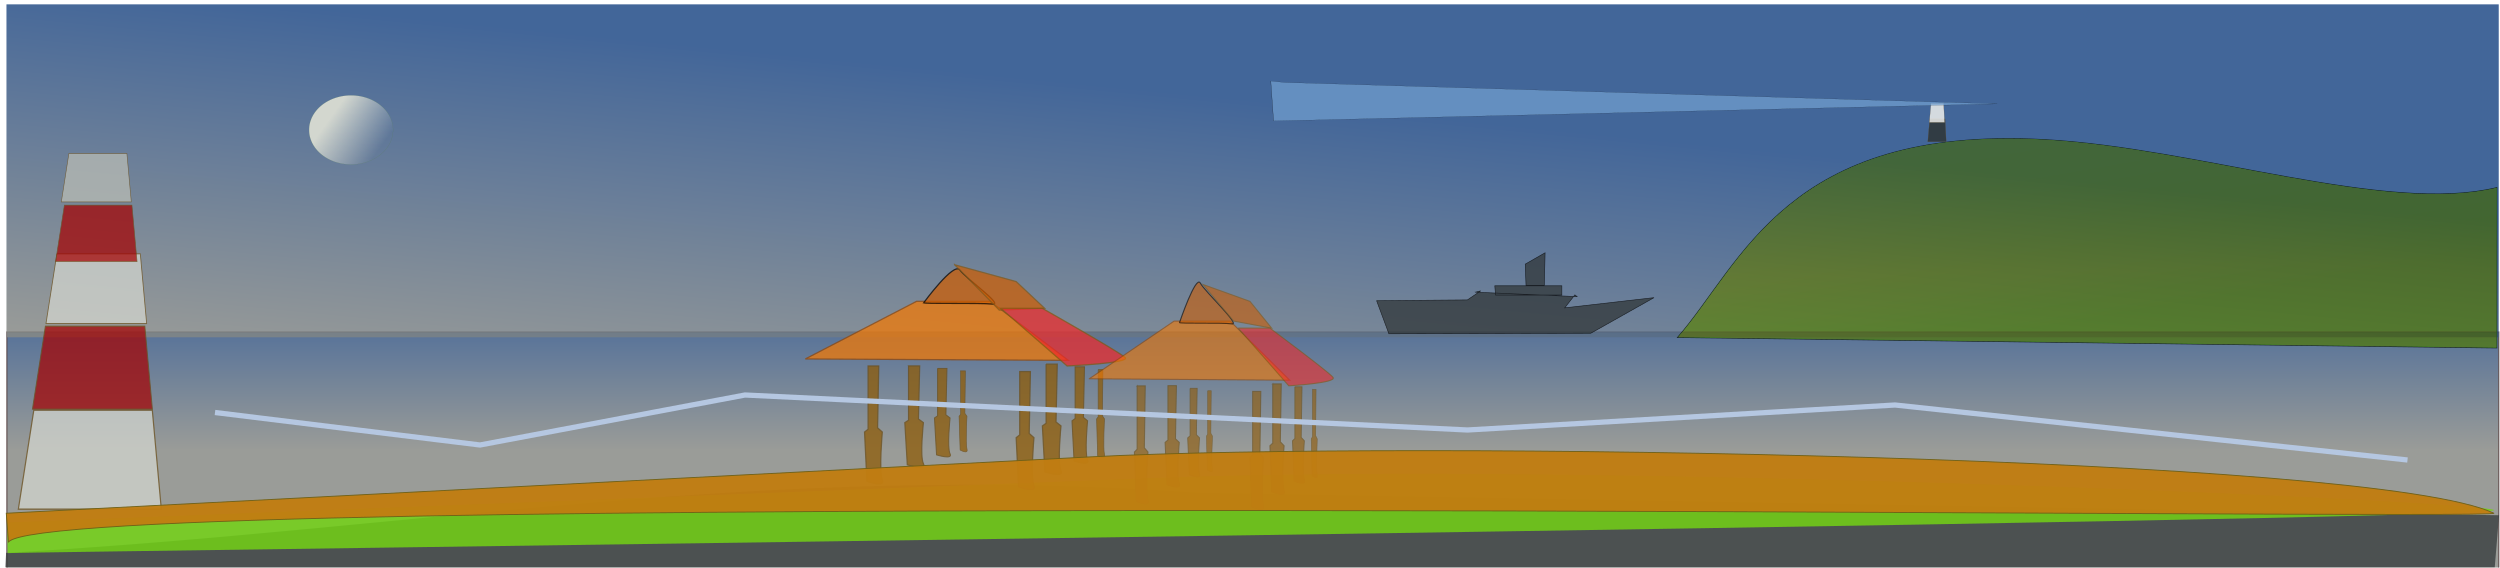
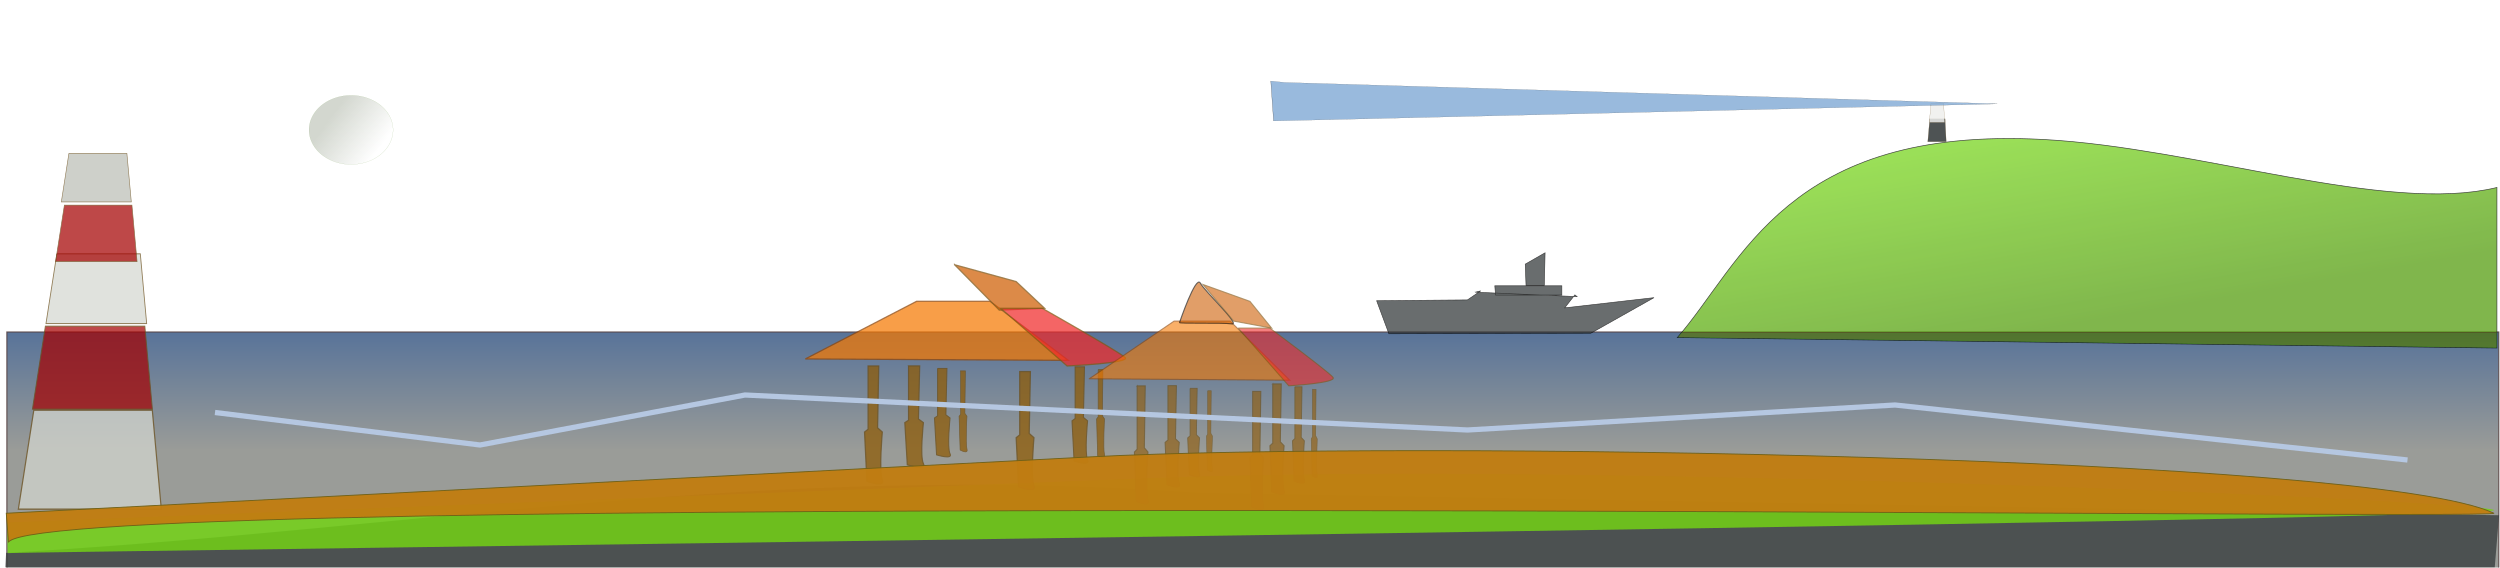
<svg xmlns="http://www.w3.org/2000/svg" xmlns:xlink="http://www.w3.org/1999/xlink" viewBox="0 0 1000 227">
  <defs>
    <filter id="c">
      <feGaussianBlur result="result6" stdDeviation="1.5" />
      <feComposite in="SourceGraphic" in2="result6" operator="atop" result="result8" />
      <feComposite in="result8" in2="SourceAlpha" operator="atop" result="result9" />
    </filter>
    <filter id="e" x="0" y="0" width="1" height="1">
      <feGaussianBlur result="result3" stdDeviation="5" />
      <feComposite in="result3" in2="result3" k1=".5" k3=".5" operator="arithmetic" result="result1" />
      <feBlend in="SourceGraphic" in2="result1" mode="screen" result="result5" />
      <feBlend in="result5" in2="result5" mode="darken" result="result6" />
      <feComposite in2="SourceGraphic" operator="in" />
    </filter>
    <filter id="b" x="-.25" y="-.25" width="1.5" height="1.5">
      <feGaussianBlur in="SourceGraphic" result="result0" stdDeviation="6" />
      <feDiffuseLighting result="result5" surfaceScale="10">
        <feDistantLight azimuth="235" elevation="25" />
      </feDiffuseLighting>
      <feComposite in="result5" in2="SourceGraphic" k1="1" k3=".6" operator="arithmetic" result="fbSourceGraphic" />
      <feColorMatrix in="fbSourceGraphic" result="fbSourceGraphicAlpha" values="0 0 0 -1 0 0 0 0 -1 0 0 0 0 -1 0 0 0 0 1 0" />
      <feGaussianBlur in="fbSourceGraphicAlpha" result="blur" stdDeviation="2.2" />
      <feColorMatrix result="bluralpha" values="1 0 0 0 0 0 1 0 0 0 0 0 1 0 0 0 0 0 0.13 0" />
      <feOffset dx="2.7" dy=".4" in="bluralpha" result="offsetBlur" />
      <feMerge>
        <feMergeNode in="offsetBlur" />
        <feMergeNode in="fbSourceGraphic" />
      </feMerge>
    </filter>
    <filter id="a" x="-.25" y="-.25" width="1.5" height="1.5">
      <feGaussianBlur in="SourceAlpha" result="blur" stdDeviation="2.2" />
      <feColorMatrix result="bluralpha" values="1 0 0 0 0 0 1 0 0 0 0 0 1 0 0 0 0 0 0.13 0" />
      <feOffset dx="2.7" dy=".4" in="bluralpha" result="offsetBlur" />
      <feMerge>
        <feMergeNode in="offsetBlur" />
        <feMergeNode in="SourceGraphic" />
      </feMerge>
    </filter>
    <filter id="k" x="-.044" y="-.416" width="1.089" height="1.833">
      <feGaussianBlur stdDeviation="4.857" />
    </filter>
    <filter id="j" x="-.018" y="-.625" width="1.037" height="2.25">
      <feGaussianBlur stdDeviation="6.773" />
    </filter>
    <linearGradient id="d">
      <stop stop-color="#204a87" offset="0" />
      <stop stop-color="#888a85" offset="1" />
    </linearGradient>
    <linearGradient id="i" x1="742.99" x2="727.99" y1="976.68" y2="890.38" gradientUnits="userSpaceOnUse">
      <stop stop-color="#4e9a06" offset="0" />
      <stop stop-color="#73d216" offset="1" />
    </linearGradient>
    <linearGradient id="h" x1="130" x2="194.06" y1="122.36" y2="163.36" gradientUnits="userSpaceOnUse">
      <stop stop-color="#d3d7cf" offset="0" />
      <stop stop-color="#d3d7cf" stop-opacity="0" offset="1" />
    </linearGradient>
    <linearGradient id="g" x1="255" x2="241" y1="841.36" y2="984.36" gradientUnits="userSpaceOnUse" xlink:href="#d" />
    <linearGradient id="f" x2="0" y1="-942.36" y2="-1005.6" gradientUnits="userSpaceOnUse" xlink:href="#d" />
  </defs>
  <g transform="translate(0 -825.36)">
    <path transform="scale(1,-1)" d="m2.752-1053.1h996.75v94.936h-996.75z" fill="url(#f)" opacity=".847" stroke="#584343" stroke-linecap="round" stroke-width=".484" />
-     <path d="m2.585 827.1h996.91v133.18h-996.91z" fill="url(#g)" opacity=".847" />
    <path transform="matrix(.882 0 0 .882 160.73 95.334)" d="m950.16 985.53-371.7-4.747c29.483-33.753 49.668-96.054 166.04-89.831 70.152 3.751 155.64 34.048 205.66 21.767v72.811z" fill="url(#i)" filter="url(#e)" opacity=".847" stroke="#000" stroke-width=".311" />
    <path transform="matrix(.909 0 0 .818 68.831 757.95)" d="m-73.435 362.57 1095.4-1.205 2-27-572-11c-190.86-15.209-343.85 17.905-525.01 29.385l-0.426 9.82z" fill="#2e3436" filter="url(#e)" opacity=".847" />
    <path d="m3.051 1046.6-0.207-12.246 458.35-17.779c178.35-6.918 537.83 9.611 536.44 12.869-1.797 4.215-992.35 16.748-994.58 17.156z" fill="#73d216" opacity=".847" />
    <path transform="matrix(.882 0 0 .882 160.73 95.334)" d="m518.48 942.34-8.983 5.145 0.345 9.589h8.292l0.345-14.734zm-22.802 14.968 0.345 4.21h30.058v-4.21h-30.403zm-8.809 2.891 2.439-0.598-6.018 4.102-41.202 0.387 5.566 14.968 91.555-0.234 28.676-16.137-40.509 4.626 4.614-5.884 1 0.79-46.122-2.02z" fill="#2e3436" filter="url(#c)" opacity=".847" stroke="#000" stroke-width=".284" />
    <path transform="matrix(.882 0 0 .882 160.73 95.334)" d="m180.28 990.08 50.504-26.146h33.311l35.46 26.784-119.28-0.638z" fill="#f57900" filter="url(#b)" opacity=".847" stroke="#8a450e" stroke-width=".585" />
-     <path transform="matrix(.882 0 0 .882 160.73 95.334)" d="m234.01 964.57s13.671-18.682 16.358-14.856 20.178 16.132 14.805 15.494-32.237 0-31.162-0.638z" fill="#ce5c00" filter="url(#b)" opacity=".847" stroke="#000" stroke-width=".585" />
    <path transform="matrix(.882 0 0 .882 160.73 95.334)" d="m247.98 947.35 20.268 20.581 20.566-0.812-12.895-12.117-27.939-7.652z" fill="#ce5c00" filter="url(#b)" opacity=".847" stroke="#7f591c" stroke-width=".585" />
    <path transform="matrix(.882 0 0 .882 160.73 95.334)" d="m268.93 967.12 30.088 26.146s29.013-1.275 26.327-3.826-37.61-22.32-37.61-22.32h-18.805z" fill="#ef2929" filter="url(#b)" opacity=".847" stroke="#825610" stroke-width=".586" />
    <path transform="matrix(.882 0 0 .882 160.73 95.334)" d="m208.76 993.26v28.697l-1.612 1.276 1.075 22.32s8.597 3.189 6.985-0.638 0-21.682 0-21.682l-2.149-1.913 0.537-28.059h-4.835z" fill="#8f5902" filter="url(#a)" opacity=".847" stroke="#694d19" stroke-width=".585" />
    <path transform="matrix(.882 0 0 .882 160.73 95.334)" d="m277.53 995.81v28.697l-1.612 1.275 1.074 22.32s8.597 3.189 6.985-0.638 0-21.682 0-21.682l-2.149-1.913 0.537-28.06h-4.835z" fill="#8f5902" filter="url(#a)" opacity=".847" stroke="#694d19" stroke-width=".585" />
    <path transform="matrix(.882 0 0 .882 160.73 95.334)" d="m227.1 993.24v24.625l-1.688 1.094 1.125 19.153s9.004 2.736 7.315-0.547 0-18.606 0-18.606l-2.251-1.642 0.563-24.078h-5.064z" fill="#8f5902" filter="url(#a)" opacity=".847" stroke="#694d19" stroke-width=".555" />
    <path transform="matrix(.882 0 0 .882 160.73 95.334)" d="m240.28 994.38v21.511l-1.413 0.956 0.942 16.731s7.537 2.39 6.124-0.478 0-16.253 0-16.253l-1.885-1.434 0.471-21.033h-4.24z" fill="#8f5902" filter="url(#a)" opacity=".847" stroke="#694d19" stroke-width=".474" />
    <path transform="matrix(.882 0 0 .882 160.73 95.334)" d="m250.74 995.49v19.692l-0.715 0.875 0.477 15.316s3.814 2.188 3.099-0.438c-0.715-2.626 0-14.878 0-14.878l-0.954-1.313 0.238-19.254h-2.145z" fill="#8f5902" filter="url(#a)" opacity=".847" stroke="#694d19" stroke-width=".323" />
-     <path transform="matrix(.882 0 0 .882 160.73 95.334)" d="m289.49 992.42v26.839l-1.687 1.193 1.125 20.874s8.997 2.982 7.31-0.596 0-20.278 0-20.278l-2.249-1.789 0.562-26.242h-5.061z" fill="#8f5902" filter="url(#a)" opacity=".847" stroke="#694d19" stroke-width=".579" />
    <path transform="matrix(.882 0 0 .882 160.73 95.334)" d="m302.65 993.66v23.445l-1.412 1.042 0.942 18.235s7.532 2.605 6.12-0.521 0-17.714 0-17.714l-1.883-1.563 0.471-22.924h-4.237z" fill="#8f5902" filter="url(#a)" opacity=".847" stroke="#694d19" stroke-width=".495" />
    <path transform="matrix(.882 0 0 .882 160.73 95.334)" d="m313.11 994.87v21.462l-0.715 0.954 0.476 16.692s3.812 2.385 3.097-0.477 0-16.215 0-16.215l-0.953-1.431 0.238-20.985h-2.144z" fill="#8f5902" filter="url(#a)" opacity=".847" stroke="#694d19" stroke-width=".337" />
    <path transform="matrix(.882 0 0 .882 160.73 95.334)" d="m309.07 999.07 38.483-26.163h25.382l27.02 26.801-90.885-0.638z" fill="#f57900" filter="url(#b)" opacity=".768" stroke="#8a450e" stroke-width=".511" />
    <path transform="matrix(.882 0 0 .882 160.73 95.334)" d="m350.01 973.54s7.369-21.696 9.416-17.868 18.423 19.144 14.329 18.506-24.564 0-23.745-0.638z" fill="#ce5c00" filter="url(#b)" opacity=".768" stroke="#000" stroke-width=".511" />
    <path transform="matrix(.882 0 0 .882 160.73 95.334)" d="m360.65 956.32 13.919 16.591 17.194 3.191-9.825-12.124-21.288-7.657z" fill="#ce5c00" filter="url(#b)" opacity=".768" stroke="#7f591c" stroke-width=".511" />
    <path transform="matrix(.882 0 0 .882 160.73 95.334)" d="m376.62 976.1 22.926 26.163s22.107-1.276 20.06-3.829-28.658-22.334-28.658-22.334h-14.329z" fill="#ef2929" filter="url(#b)" opacity=".768" stroke="#825610" stroke-width=".511" />
    <path transform="matrix(.882 0 0 .882 160.73 95.334)" d="m330.77 1002.3v28.716l-1.228 1.276 0.819 22.334s6.55 3.191 5.322-0.638 0-21.696 0-21.696l-1.638-1.914 0.41-28.078h-3.685z" fill="#8f5902" filter="url(#a)" opacity=".768" stroke="#694d19" stroke-width=".511" />
    <path transform="matrix(.882 0 0 .882 160.73 95.334)" d="m383.17 1004.8v28.716l-1.228 1.276 0.819 22.334s6.55 3.191 5.322-0.638 0-21.696 0-21.696l-1.637-1.915 0.409-28.077h-3.684z" fill="#8f5902" filter="url(#a)" opacity=".768" stroke="#694d19" stroke-width=".511" />
    <path transform="matrix(.882 0 0 .882 160.73 95.334)" d="m344.74 1002.2v24.641l-1.286 1.095 0.858 19.165s6.86 2.738 5.574-0.548 0-18.618 0-18.618l-1.715-1.643 0.429-24.094h-3.859z" fill="#8f5902" filter="url(#a)" opacity=".768" stroke="#694d19" stroke-width=".485" />
    <path transform="matrix(.882 0 0 .882 160.73 95.334)" d="m354.78 1003.4v21.525l-1.077 0.957 0.718 16.742s5.743 2.392 4.667-0.478 0-16.263 0-16.263l-1.436-1.435 0.359-21.047h-3.231z" fill="#8f5902" filter="url(#a)" opacity=".768" stroke="#694d19" stroke-width=".414" />
    <path transform="matrix(.882 0 0 .882 160.73 95.334)" d="m362.75 1004.5v19.704l-0.545 0.876 0.363 15.326s2.906 2.189 2.361-0.438 0-14.888 0-14.888l-0.726-1.314 0.181-19.266h-1.635z" fill="#8f5902" filter="url(#a)" opacity=".768" stroke="#694d19" stroke-width=".282" />
    <path transform="matrix(.882 0 0 .882 160.73 95.334)" d="m392.28 1001.4v26.856l-1.286 1.194 0.857 20.888s6.856 2.984 5.57-0.597 0-20.291 0-20.291l-1.714-1.79 0.429-26.259h-3.856z" fill="#8f5902" filter="url(#a)" opacity=".768" stroke="#694d19" stroke-width=".506" />
    <path transform="matrix(.882 0 0 .882 160.73 95.334)" d="m402.31 1002.7v23.46l-1.076 1.043 0.717 18.246s5.739 2.607 4.663-0.521 0-17.725 0-17.725l-1.435-1.564 0.359-22.938h-3.228z" fill="#8f5902" filter="url(#a)" opacity=".768" stroke="#694d19" stroke-width=".432" />
    <path transform="matrix(.882 0 0 .882 160.73 95.334)" d="m410.28 1003.9v21.475l-0.544 0.954 0.363 16.703s2.904 2.386 2.36-0.477 0-16.226 0-16.226l-0.726-1.432 0.182-20.998h-1.634z" fill="#8f5902" filter="url(#a)" opacity=".768" stroke="#694d19" stroke-width=".294" />
    <path transform="matrix(.782 0 0 .877 80.899 743.67)" d="m-86.158 280.23h60.61l4.612 45.15h-73.128l7.906-45.15z" fill="#d3d7cf" filter="url(#c)" opacity=".847" stroke="#694d19" stroke-linecap="round" stroke-width=".623" />
    <path transform="matrix(.782 0 0 .877 80.899 743.67)" d="m-80.223 241.9h50.844l3.869 37.874h-61.344l6.632-37.874z" fill="#a40000" filter="url(#c)" opacity=".847" stroke="#694d19" stroke-linecap="round" stroke-width=".522" />
    <path transform="matrix(.782 0 0 .877 80.899 743.67)" d="m-74.367 208.92h42.689l3.248 31.8h-51.505l5.568-31.8z" fill="#d3d7cf" filter="url(#c)" opacity=".847" stroke="#694d19" stroke-linecap="round" stroke-width=".439" />
    <path transform="matrix(.782 0 0 .877 80.899 748.96)" d="m-70.511 180.69h34.534l2.628 25.725h-41.666l4.504-25.725z" fill="#a40000" filter="url(#c)" opacity=".847" stroke="#694d19" stroke-linecap="round" stroke-width=".355" />
-     <path transform="matrix(.782 0 0 .877 80.899 748.96)" d="m-68.21 157.11h29.666l2.257 22.099h-35.793l3.869-22.099z" fill="#babdb6" filter="url(#c)" opacity=".847" stroke="#694d19" stroke-linecap="round" stroke-width=".305" />
+     <path transform="matrix(.782 0 0 .877 80.899 748.96)" d="m-68.21 157.11h29.666l2.257 22.099h-35.793l3.869-22.099" fill="#babdb6" filter="url(#c)" opacity=".847" stroke="#694d19" stroke-linecap="round" stroke-width=".305" />
    <path d="m771.91 872.89h6.109l0.465 9.173h-7.37l0.796-9.173z" fill="#2e3436" opacity=".847" stroke="#694d19" stroke-linecap="round" stroke-width=".089" />
    <path d="m772.4 866.72h5.057l0.385 7.594h-6.101l0.659-7.594z" fill="#eeeeec" opacity=".847" stroke="#694d19" stroke-linecap="round" stroke-width=".074" />
    <path transform="matrix(1.109 0 0 .57 -53.946 782.33)" d="m507 132.36 1 28 261-12-257-15-5-1z" fill="#729fcf" filter="url(#k)" opacity=".847" stroke="#000" stroke-width=".1" />
    <path d="m3.378 1042.2-0.86-11.541 433.46-22.54c127.89-6.651 513.15-0.309 561.54 22.513 6.564 3.097-978.9-9.771-994.13 11.569z" fill="#c17d11" opacity=".958" stroke="#6f6016" stroke-width=".372" />
    <path transform="matrix(.317 0 0 .282 95.732 831.26)" d="m194 163.36a53 49 0 1 1 -106 0 53 49 0 1 1 106 0z" fill="url(#h)" stroke="#4b8518" stroke-linecap="round" stroke-width=".1" />
    <path d="m86 990.36 106 13 106-20 289 14 171-10 205 22" fill="none" filter="url(#j)" stroke="#b5c7e1" stroke-width="2.1" />
  </g>
</svg>